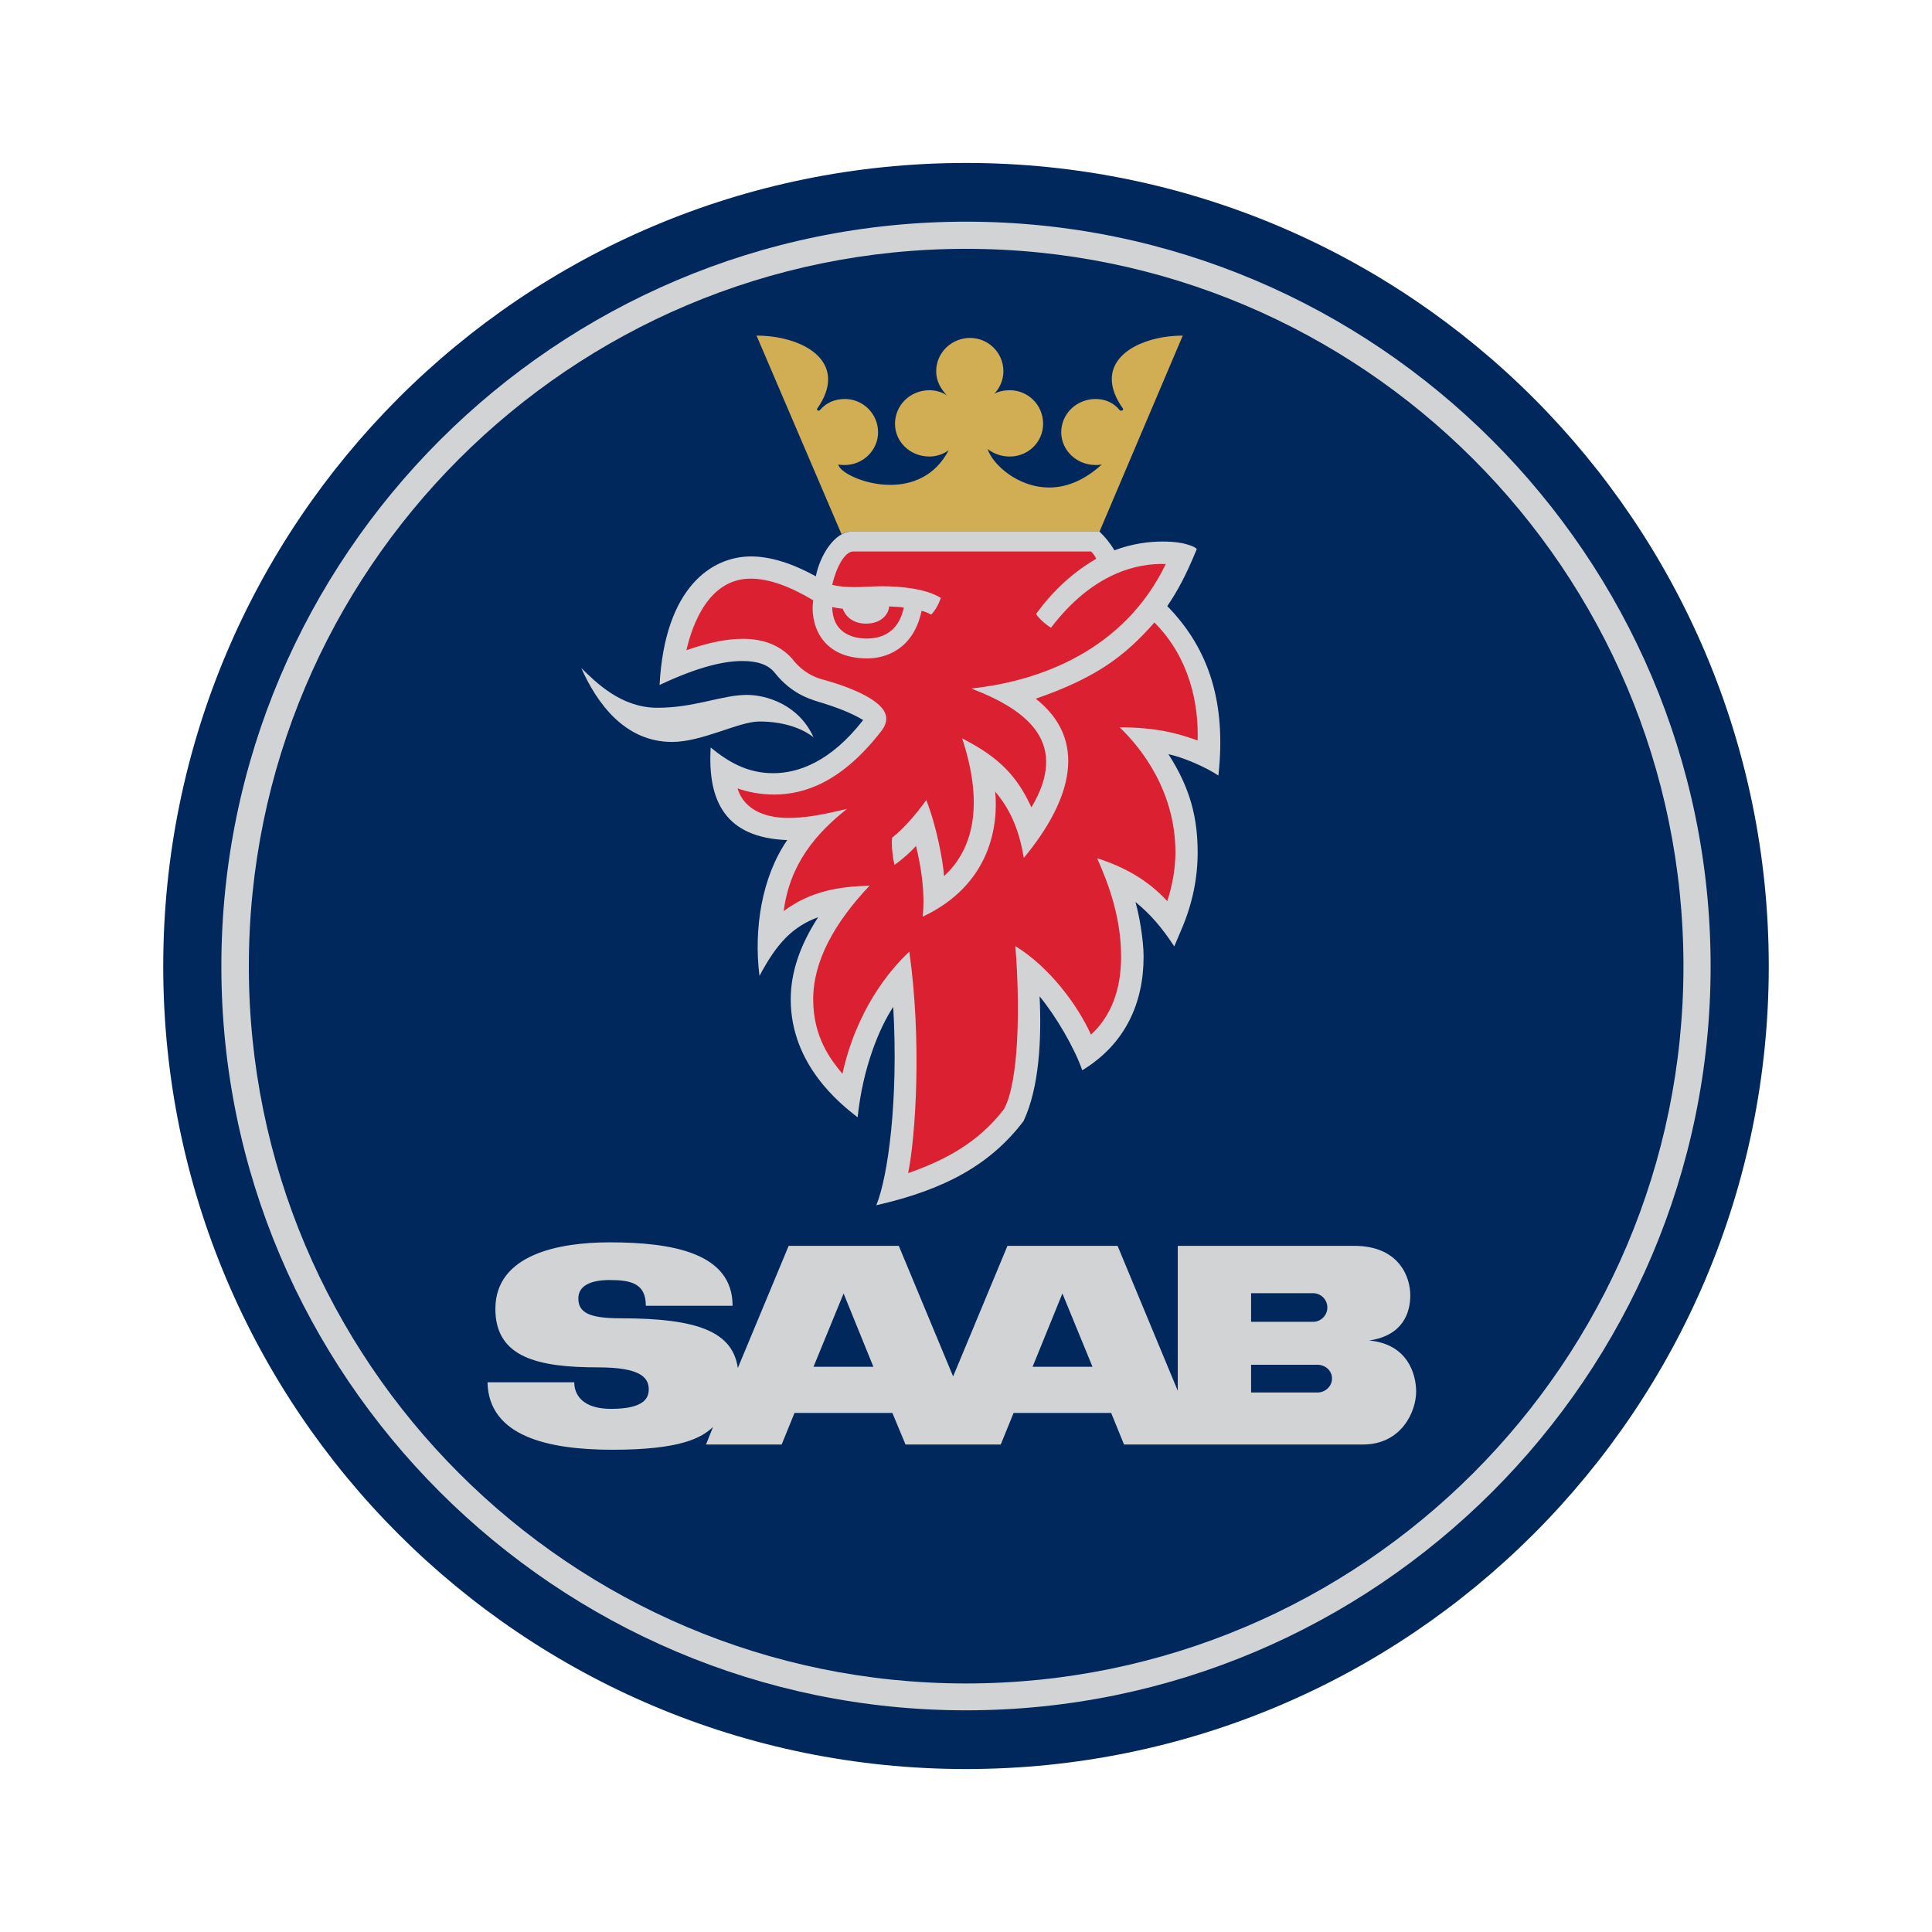
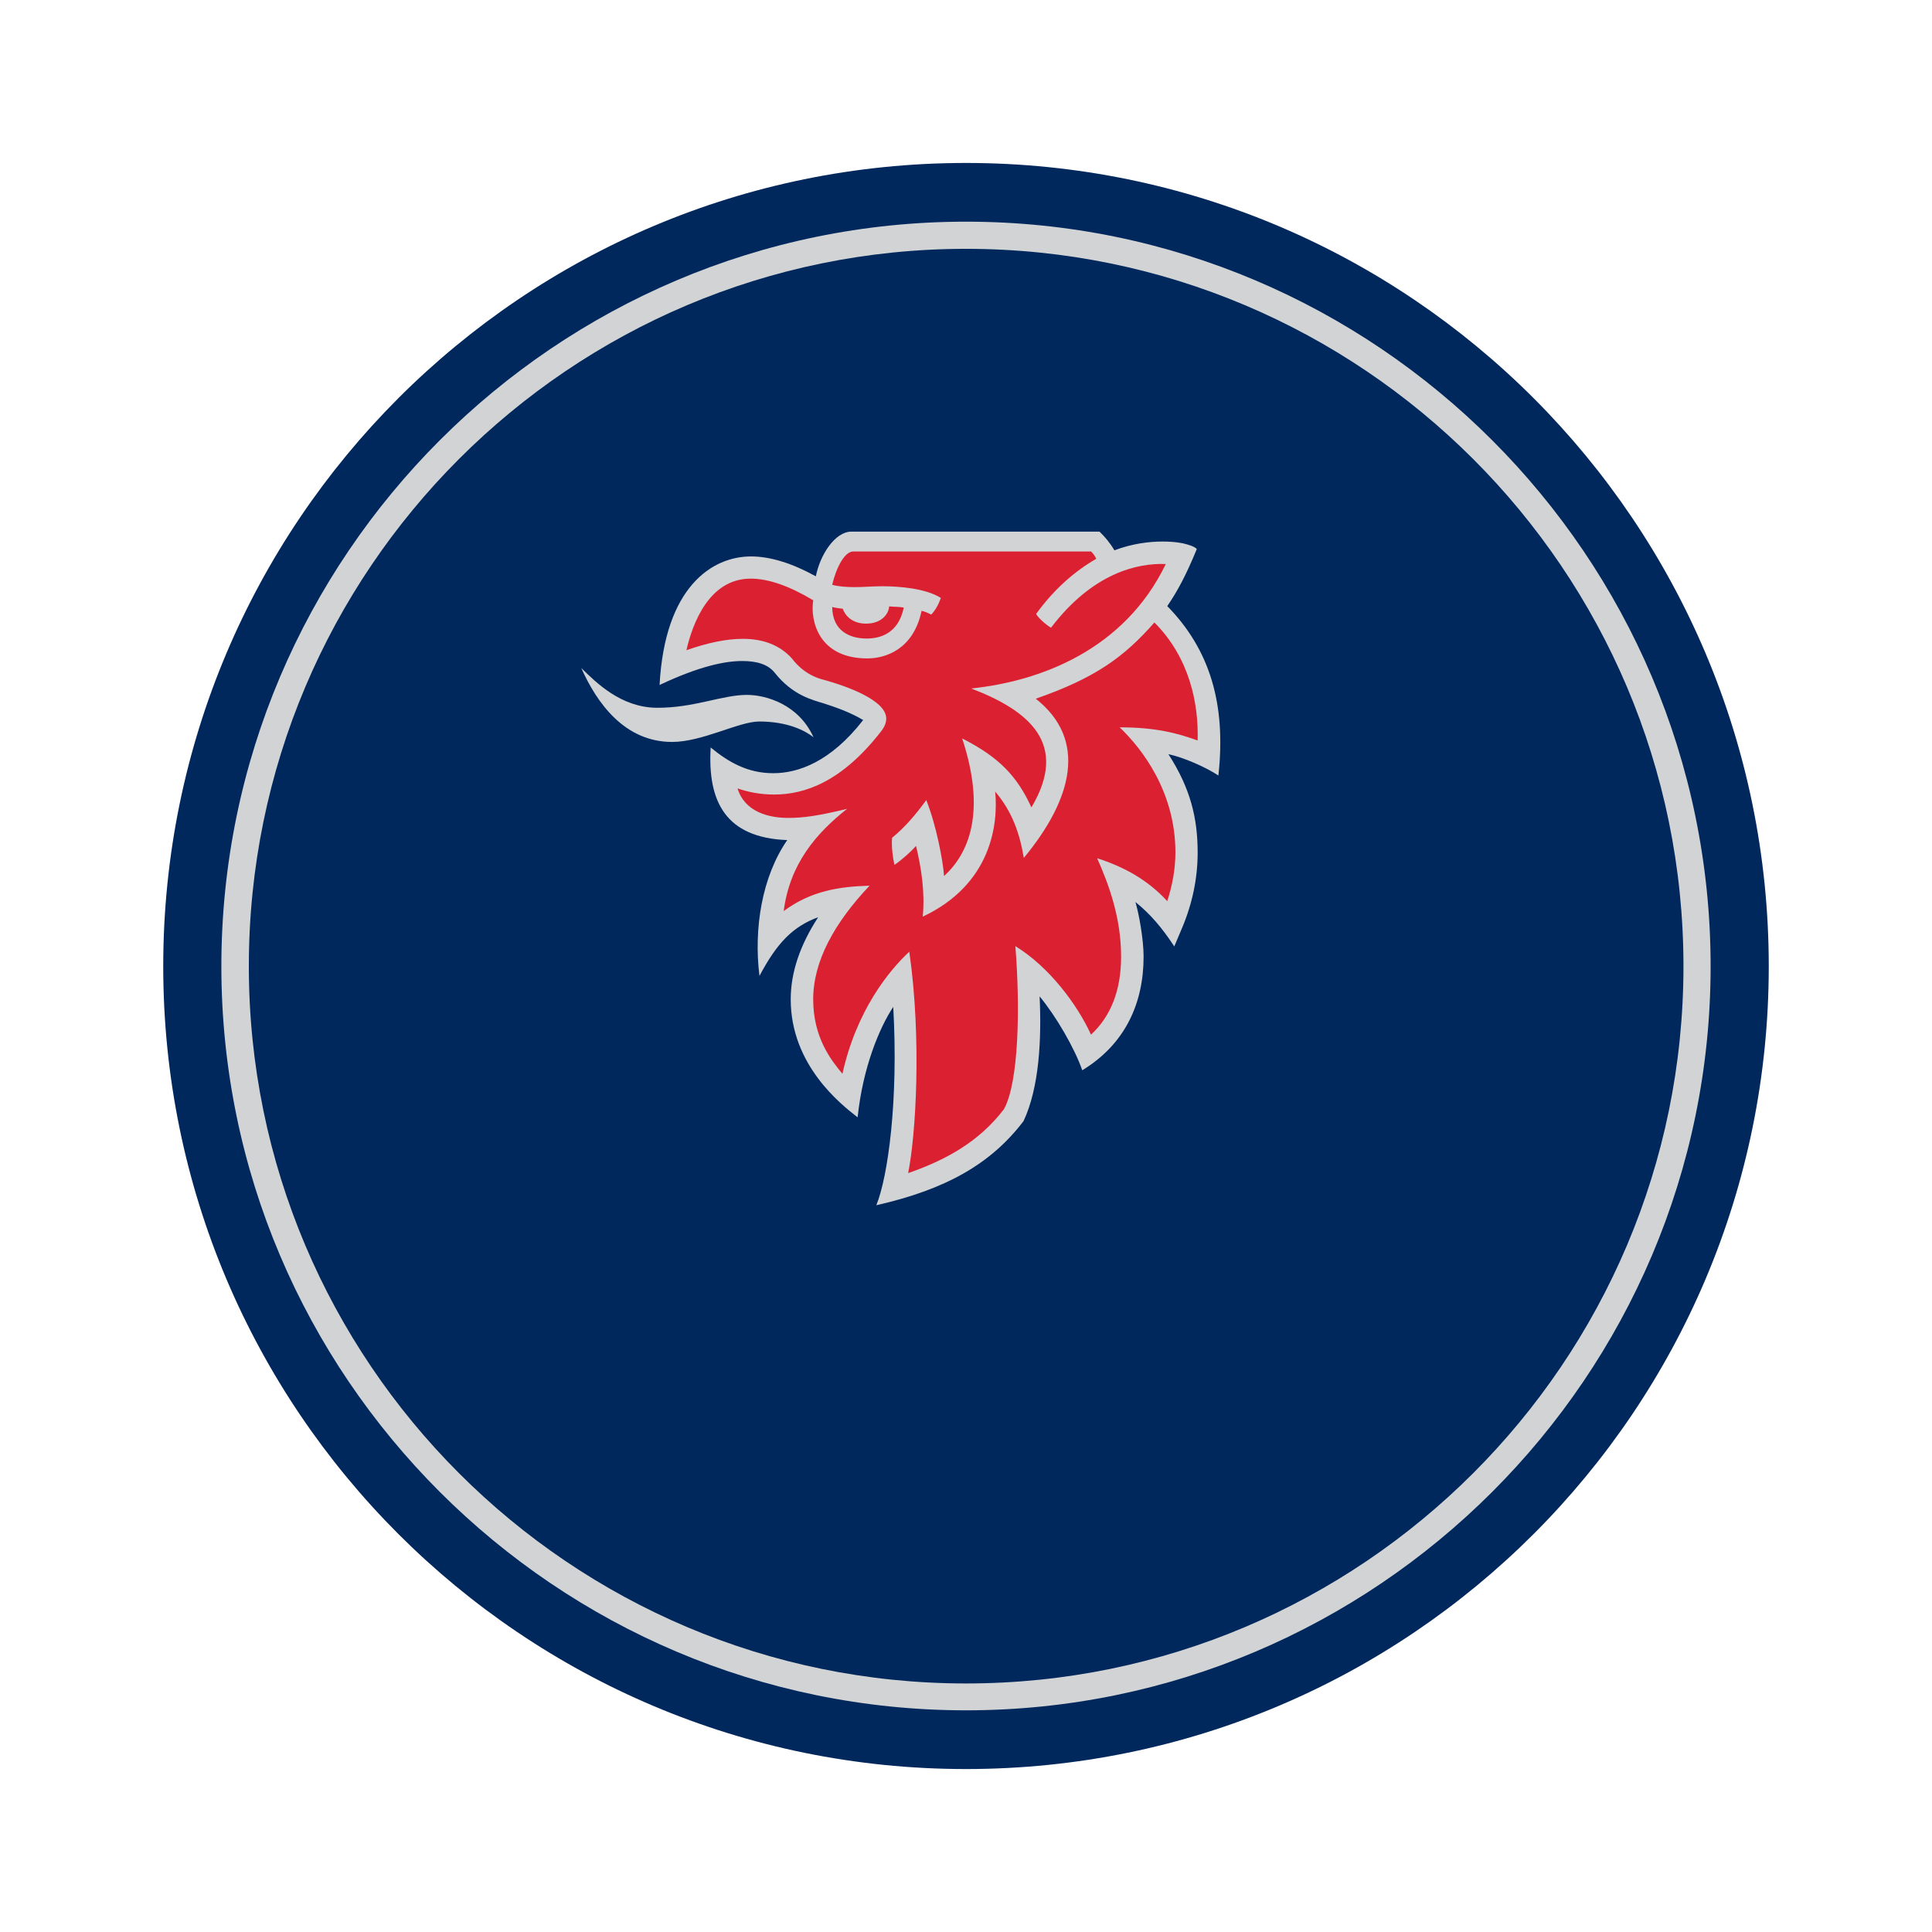
<svg xmlns="http://www.w3.org/2000/svg" version="1.0" id="Layer_1" x="0px" y="0px" width="192.756px" height="192.756px" viewBox="0 0 192.756 192.756" enable-background="new 0 0 192.756 192.756" xml:space="preserve">
  <g>
    <polygon fill-rule="evenodd" clip-rule="evenodd" fill="#FFFFFF" points="0,0 192.756,0 192.756,192.756 0,192.756 0,0  " />
    <path fill-rule="evenodd" clip-rule="evenodd" fill="#00285D" d="M176.47,96.408c0-44.273-35.85-80.15-80.092-80.15   c-44.244,0-80.092,35.877-80.092,80.15c0,44.241,35.848,80.09,80.092,80.09C140.62,176.498,176.47,140.648,176.47,96.408   L176.47,96.408z" />
    <path fill-rule="evenodd" clip-rule="evenodd" fill="#D1D3D4" d="M96.378,22.116c40.919,0,74.291,33.371,74.291,74.292   c0,40.889-33.372,74.231-74.291,74.231c-40.921,0-74.293-33.342-74.293-74.231C22.085,55.487,55.457,22.116,96.378,22.116   L96.378,22.116z" />
    <path fill-rule="evenodd" clip-rule="evenodd" fill="#00285D" d="M167.959,96.408c0-39.522-32.089-71.582-71.581-71.582   c-39.492,0-71.551,32.06-71.551,71.582c0,39.461,32.06,71.551,71.551,71.551C135.87,167.959,167.959,135.869,167.959,96.408   L167.959,96.408z" />
    <path fill-rule="evenodd" clip-rule="evenodd" fill="#D1D3D4" d="M57.994,66.65c1.486,1.457,3.963,3.934,7.519,3.964   c3.702,0.029,6.527-1.284,9.005-1.284c1.895,0,5.161,0.934,6.646,4.226c-0.845-0.67-2.594-1.572-5.422-1.572   c-2.01,0-5.682,2.04-8.684,2.04C62.306,74.024,59.537,70.118,57.994,66.65L57.994,66.65z" />
-     <path fill-rule="evenodd" clip-rule="evenodd" fill="#D1AD54" d="M83.96,53.301l-8.48-19.819c3.526,0,7.141,1.516,7.141,4.373   c0,0.845-0.321,1.836-1.108,2.943c0,0.117,0.06,0.175,0.146,0.175c0.057,0,0.086,0,0.146-0.058   c0.611-0.729,1.486-1.108,2.478-1.108c1.834,0,3.323,1.487,3.323,3.323c0,1.778-1.488,3.264-3.323,3.264   c-0.232,0-0.467,0-0.643-0.058c0.089,0.758,2.537,2.04,5.189,2.04c2.156,0,4.458-0.845,5.828-3.468   c-0.524,0.409-1.254,0.641-1.924,0.641c-1.923,0-3.439-1.457-3.439-3.264c0-1.865,1.516-3.351,3.439-3.351   c0.613,0,1.253,0.175,1.748,0.524c-0.611-0.641-1.078-1.428-1.078-2.419c0-1.836,1.516-3.322,3.382-3.322   c1.834,0,3.324,1.486,3.324,3.322c0,0.874-0.352,1.661-0.905,2.244c0.438-0.233,0.962-0.349,1.545-0.349   c1.835,0,3.323,1.486,3.323,3.351c0,1.807-1.488,3.264-3.323,3.264c-0.875,0-1.631-0.292-2.215-0.757   c0.438,1.457,2.942,3.847,6.149,3.847c1.632,0,3.438-0.641,5.246-2.302c-0.232,0.058-0.438,0.058-0.613,0.058   c-1.923,0-3.438-1.486-3.438-3.264c0-1.836,1.516-3.323,3.438-3.323c0.933,0,1.808,0.379,2.392,1.108   c0.057,0.058,0.116,0.058,0.175,0.058c0.087,0,0.174-0.058,0.174-0.175c-0.786-1.107-1.135-2.099-1.135-2.973   c0-2.827,3.612-4.343,7.081-4.343l-8.306,19.557H84.952C84.604,53.039,84.282,53.127,83.96,53.301L83.96,53.301z" />
    <path fill-rule="evenodd" clip-rule="evenodd" fill="#D1D3D4" d="M81.397,57.498c0.407-2.098,1.894-4.459,3.555-4.459h24.745   c0.552,0.525,1.078,1.166,1.486,1.865c1.864-0.7,3.556-0.875,4.81-0.875c1.253,0,2.066,0.175,2.242,0.233   c0,0,0.991,0.234,1.167,0.525c-1.078,2.623-1.924,4.196-2.944,5.684c4.255,4.342,5.887,9.793,5.101,16.904   c-1.254-0.845-3.556-1.836-4.985-2.128c2.217,3.439,2.916,6.411,2.916,9.822c0,2.536-0.524,5.071-1.546,7.491l-0.786,1.865   c-1.224-1.865-2.391-3.234-3.877-4.43c0.352,1.166,0.816,3.729,0.816,5.45c0,4.605-1.806,8.714-6.12,11.337   c-0.756-2.186-2.594-5.363-4.255-7.373c0.205,4.254-0.03,9.092-1.603,12.443c-3.264,4.285-7.754,6.82-14.689,8.395   c1.165-2.855,2.216-10.434,1.689-19.789c-1.368,2.068-3.029,6.004-3.554,11.018c-1.69-1.312-6.675-5.217-6.675-11.775   c0-2.683,0.932-5.422,2.739-8.19c-2.534,0.932-4.109,2.565-5.857,5.858c-0.584-4.692,0.232-9.88,2.77-13.553   c-6.15-0.233-7.957-3.847-7.638-9.238c1.78,1.456,3.674,2.564,6.238,2.564c2.478,0,5.712-1.108,8.976-5.304   c-1.427-0.845-2.885-1.312-3.845-1.632c-1.227-0.379-3.177-0.816-4.985-3.091c-0.67-0.844-1.807-1.165-3.236-1.165   c-1.689,0-4.226,0.495-8.247,2.39c0.524-9.793,5.245-12.824,9.122-12.824C76.85,55.517,79.006,56.186,81.397,57.498L81.397,57.498z   " />
-     <path fill-rule="evenodd" clip-rule="evenodd" fill="#D1D3D4" d="M60.82,123.949c6.325,0,12.271,1.078,12.271,6.326h-8.657   c0-2.217-1.459-2.566-3.615-2.566c-1.807,0-3.118,0.525-3.118,1.836c0,1.457,1.165,1.982,4.255,1.982   c7.722,0,11.134,1.369,11.658,4.955l5.071-12.184h10.988l5.42,13.027l5.422-13.027h10.986l6.005,14.457v-14.457h17.604   c4.487,0,5.595,3.119,5.595,4.926c0,1.748-0.727,4.021-4.109,4.518c3.848,0.35,4.693,3.352,4.693,5.1   c0,1.982-1.457,5.277-5.304,5.277h-23.841l-1.283-3.148h-9.734l-1.283,3.148h-9.5l-1.312-3.148h-9.765l-1.28,3.148h-7.549l0.7-1.75   c-1.138,1.078-3.207,2.273-10.026,2.273c-6.5,0-12.358-1.369-12.474-6.732h8.656c0,1.283,0.873,2.652,3.672,2.652   c3.41,0,3.759-1.166,3.759-1.953c0-1.223-0.933-2.186-5.042-2.186c-6.034,0-10.259-0.992-10.259-5.83   C49.423,125.145,55.778,123.949,60.82,123.949L60.82,123.949z" />
    <path fill-rule="evenodd" clip-rule="evenodd" fill="#DB2032" d="M88.713,60.5c-0.06,0.788-0.789,1.72-2.304,1.72   c-1.397,0-2.097-0.816-2.332-1.486c-0.289-0.03-0.727-0.088-1.048-0.175c0.03,2.419,1.778,3.147,3.439,3.147   c1.224,0,3.148-0.408,3.702-3.088C89.731,60.529,89.267,60.558,88.713,60.5L88.713,60.5z" />
    <path fill-rule="evenodd" clip-rule="evenodd" fill="#DB2032" d="M81.134,59.888c-2.391-1.428-4.46-2.157-6.238-2.157   c-4.137,0-5.798,4.459-6.412,7.142c2.156-0.759,4.023-1.137,5.625-1.137c2.07,0,3.702,0.64,4.896,1.953   c1.253,1.66,2.798,2.04,3.147,2.126c2.332,0.642,6.268,2.04,6.268,3.877c0,0.35-0.116,0.758-0.497,1.254   c-3.934,5.071-7.635,6.325-10.697,6.325c-1.399,0-2.65-0.263-3.642-0.613c0.727,2.361,3.118,2.945,5.071,2.945   c1.486,0,2.972-0.205,5.858-0.905c-3.088,2.449-5.712,5.479-6.325,10.202c2.739-2.04,5.598-2.448,8.57-2.536   c-3.528,3.73-5.625,7.549-5.625,11.338c0,3.846,1.808,6.09,2.916,7.432c1.397-6.295,4.604-10.259,6.673-12.184   c1.254,8.803,0.641,18.361-0.116,22.092c3.672-1.281,7.024-3.061,9.559-6.381c1.486-2.682,1.632-10.172,1.137-16.264   c3.381,2.068,6.18,5.829,7.549,8.831c1.981-1.836,3.002-4.43,3.002-7.781c0-3.876-1.224-7.2-2.391-9.823   c2.71,0.875,5.042,2.157,6.995,4.285c0.524-1.603,0.815-3.264,0.815-4.867c0-5.975-3.264-10.288-5.565-12.475   c3.614,0,5.771,0.583,7.781,1.312c0.116-3.671-0.816-8.277-4.312-11.774c-3.062,3.497-5.977,5.565-11.834,7.606   c5.158,4.081,3.702,9.968-1.196,15.884c-0.408-2.448-1.165-4.634-2.855-6.615c0.321,3.293-0.408,9.267-7.228,12.474   c0.233-2.507-0.146-4.839-0.669-7.054c-0.468,0.525-1.283,1.284-2.157,1.896c-0.145-0.642-0.321-1.866-0.232-2.711   c1.222-0.99,2.359-2.302,3.41-3.759c1.018,2.565,1.659,6.034,1.777,7.578c2.418-2.215,4.253-6.296,1.805-13.728   c3.675,1.865,5.479,3.759,6.908,6.879c3.761-6.325-0.202-9.647-6.003-11.863c6.908-0.729,15.271-3.847,19.409-12.417   c-2.796-0.116-7.286,0.875-11.452,6.354c-0.524-0.32-1.197-0.902-1.486-1.37c1.718-2.39,3.817-4.255,6.003-5.509   c-0.116-0.262-0.351-0.583-0.524-0.729H85.128c-0.846,0-1.691,1.574-2.1,3.323c0.611,0.175,1.457,0.233,2.245,0.233   c0.903,0,1.749-0.087,2.767-0.087c1.635,0,4.315,0.204,5.831,1.167c-0.262,0.728-0.553,1.224-0.962,1.662   c-0.321-0.175-0.613-0.292-0.961-0.379c-0.816,3.875-3.615,4.751-5.422,4.751C81.715,65.688,80.813,61.987,81.134,59.888   L81.134,59.888z" />
-     <polygon fill-rule="evenodd" clip-rule="evenodd" fill="#00285D" points="103.021,136.365 108.998,136.365 105.996,129.051    103.021,136.365  " />
    <polygon fill-rule="evenodd" clip-rule="evenodd" fill="#00285D" points="81.164,136.365 87.138,136.365 84.166,129.051    81.164,136.365  " />
-     <path fill-rule="evenodd" clip-rule="evenodd" fill="#00285D" d="M131.001,131.877c0.786,0,1.43-0.641,1.43-1.428   c0-0.789-0.644-1.428-1.43-1.428h-6.179v2.855H131.001L131.001,131.877z" />
    <path fill-rule="evenodd" clip-rule="evenodd" fill="#00285D" d="M124.822,138.93h6.617c0.786,0,1.456-0.611,1.456-1.398   s-0.67-1.369-1.456-1.369h-6.617V138.93L124.822,138.93z" />
  </g>
</svg>